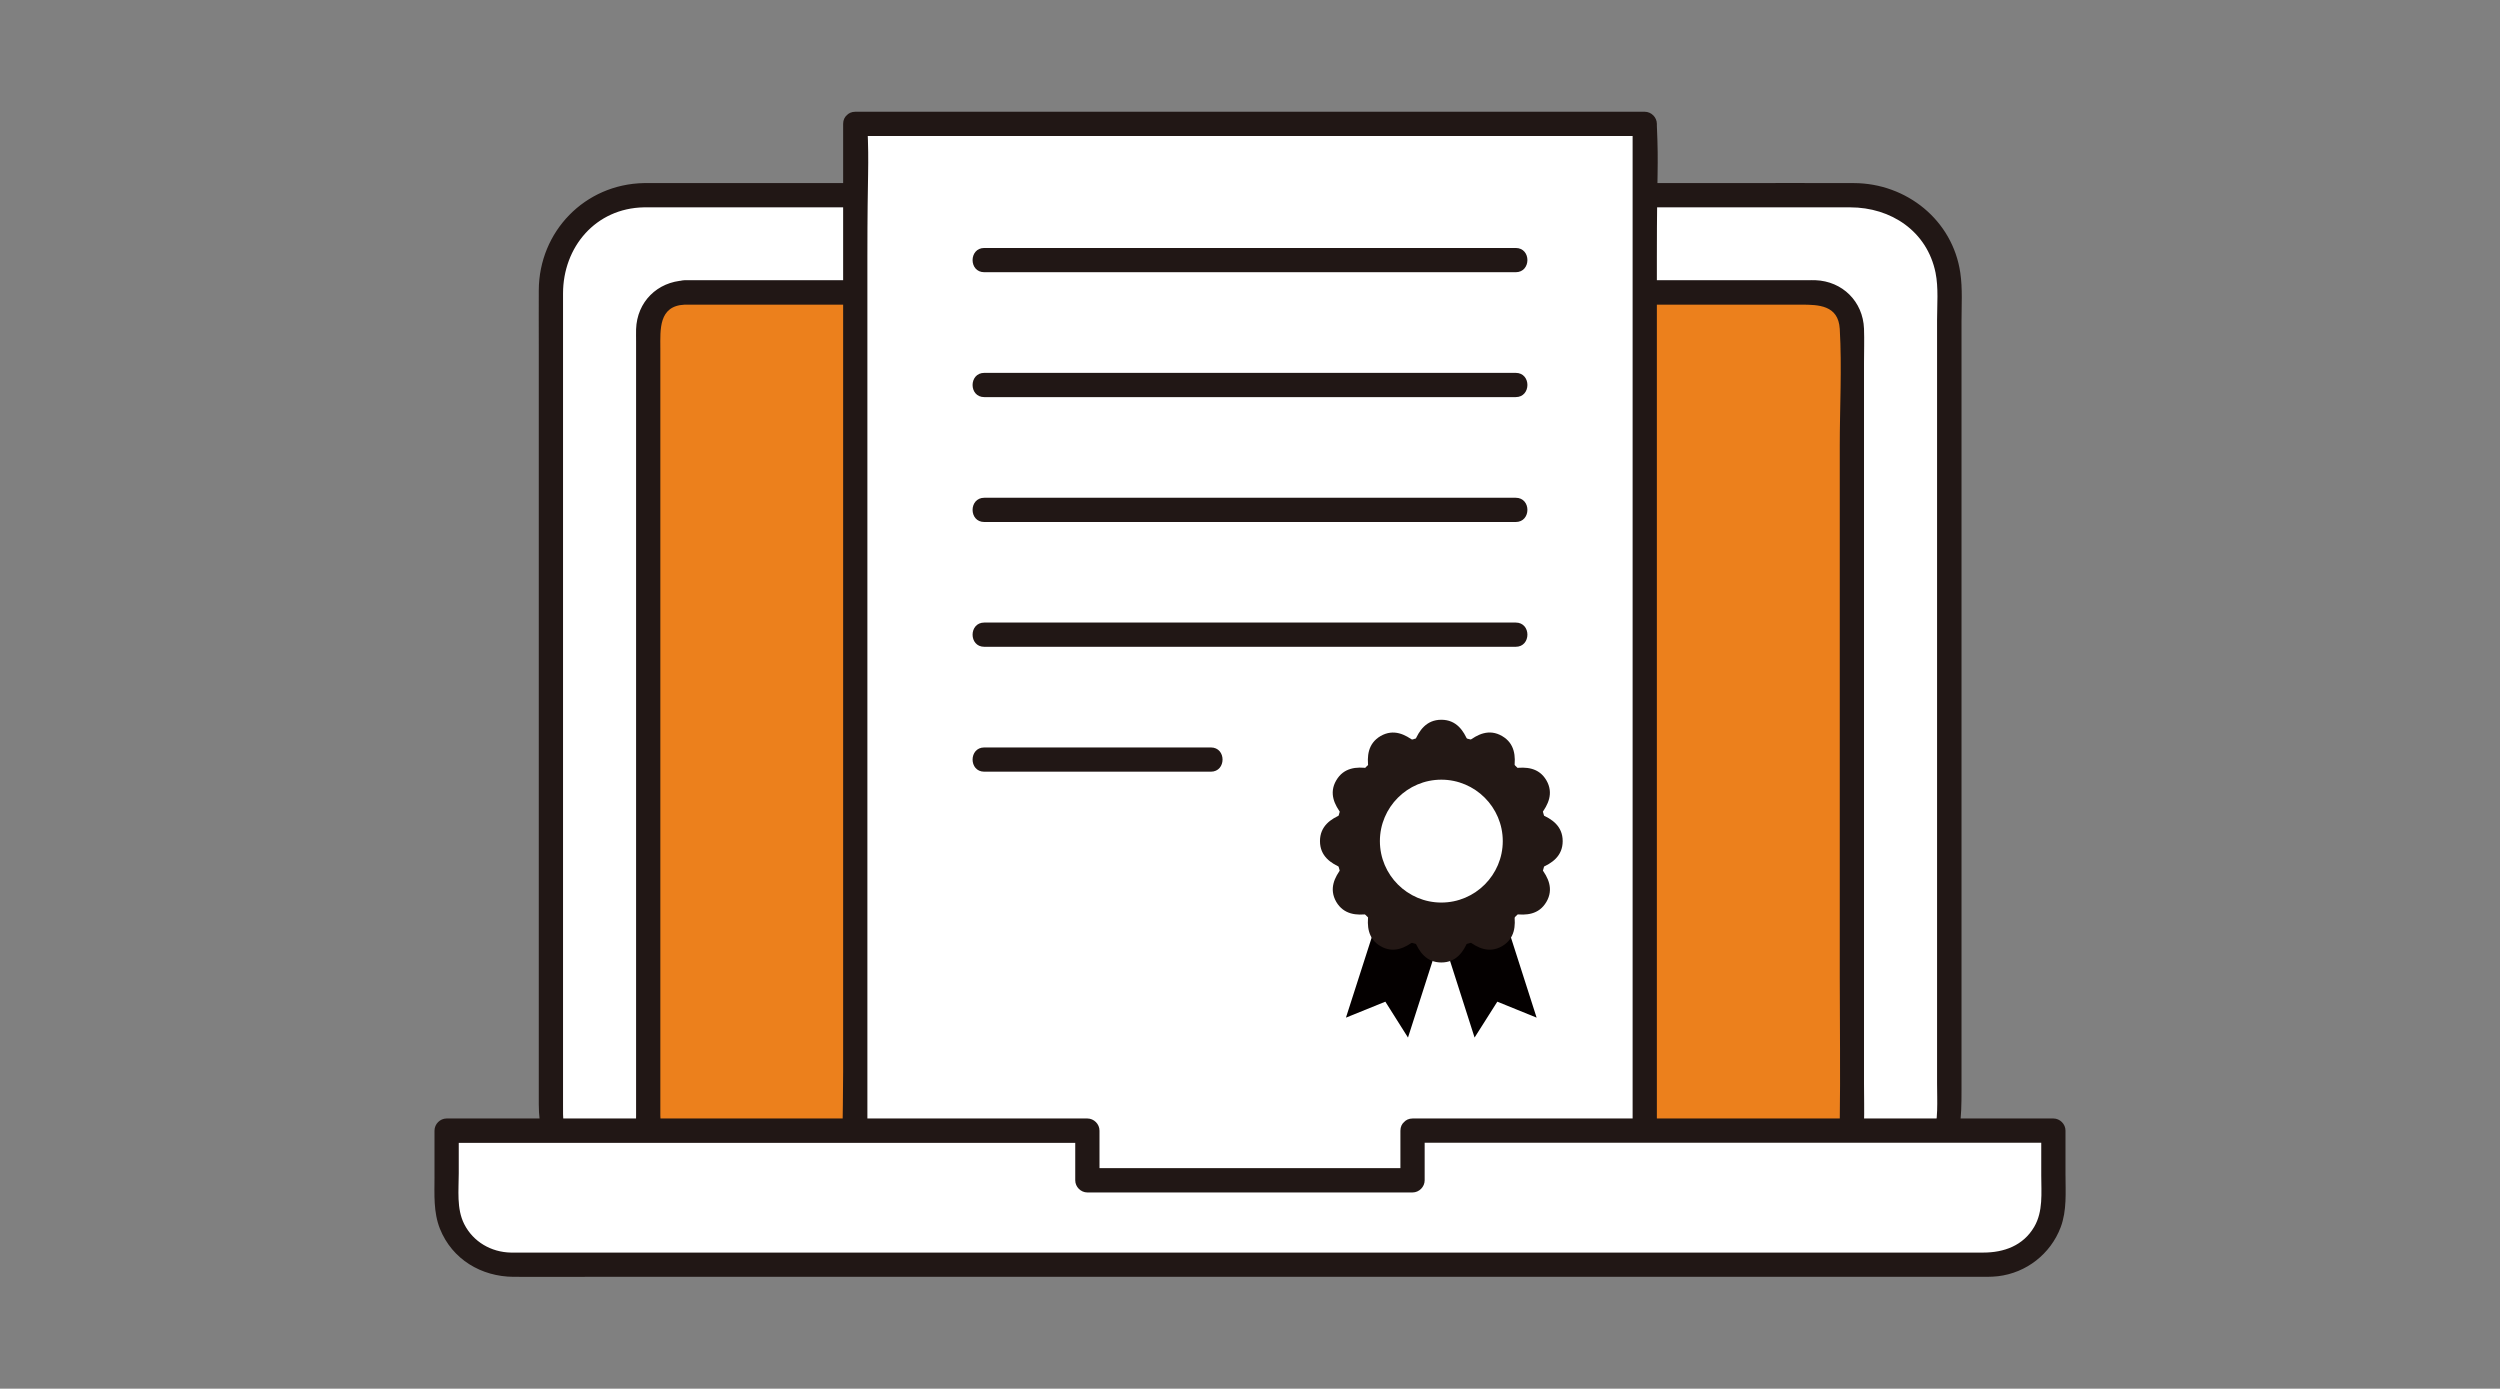
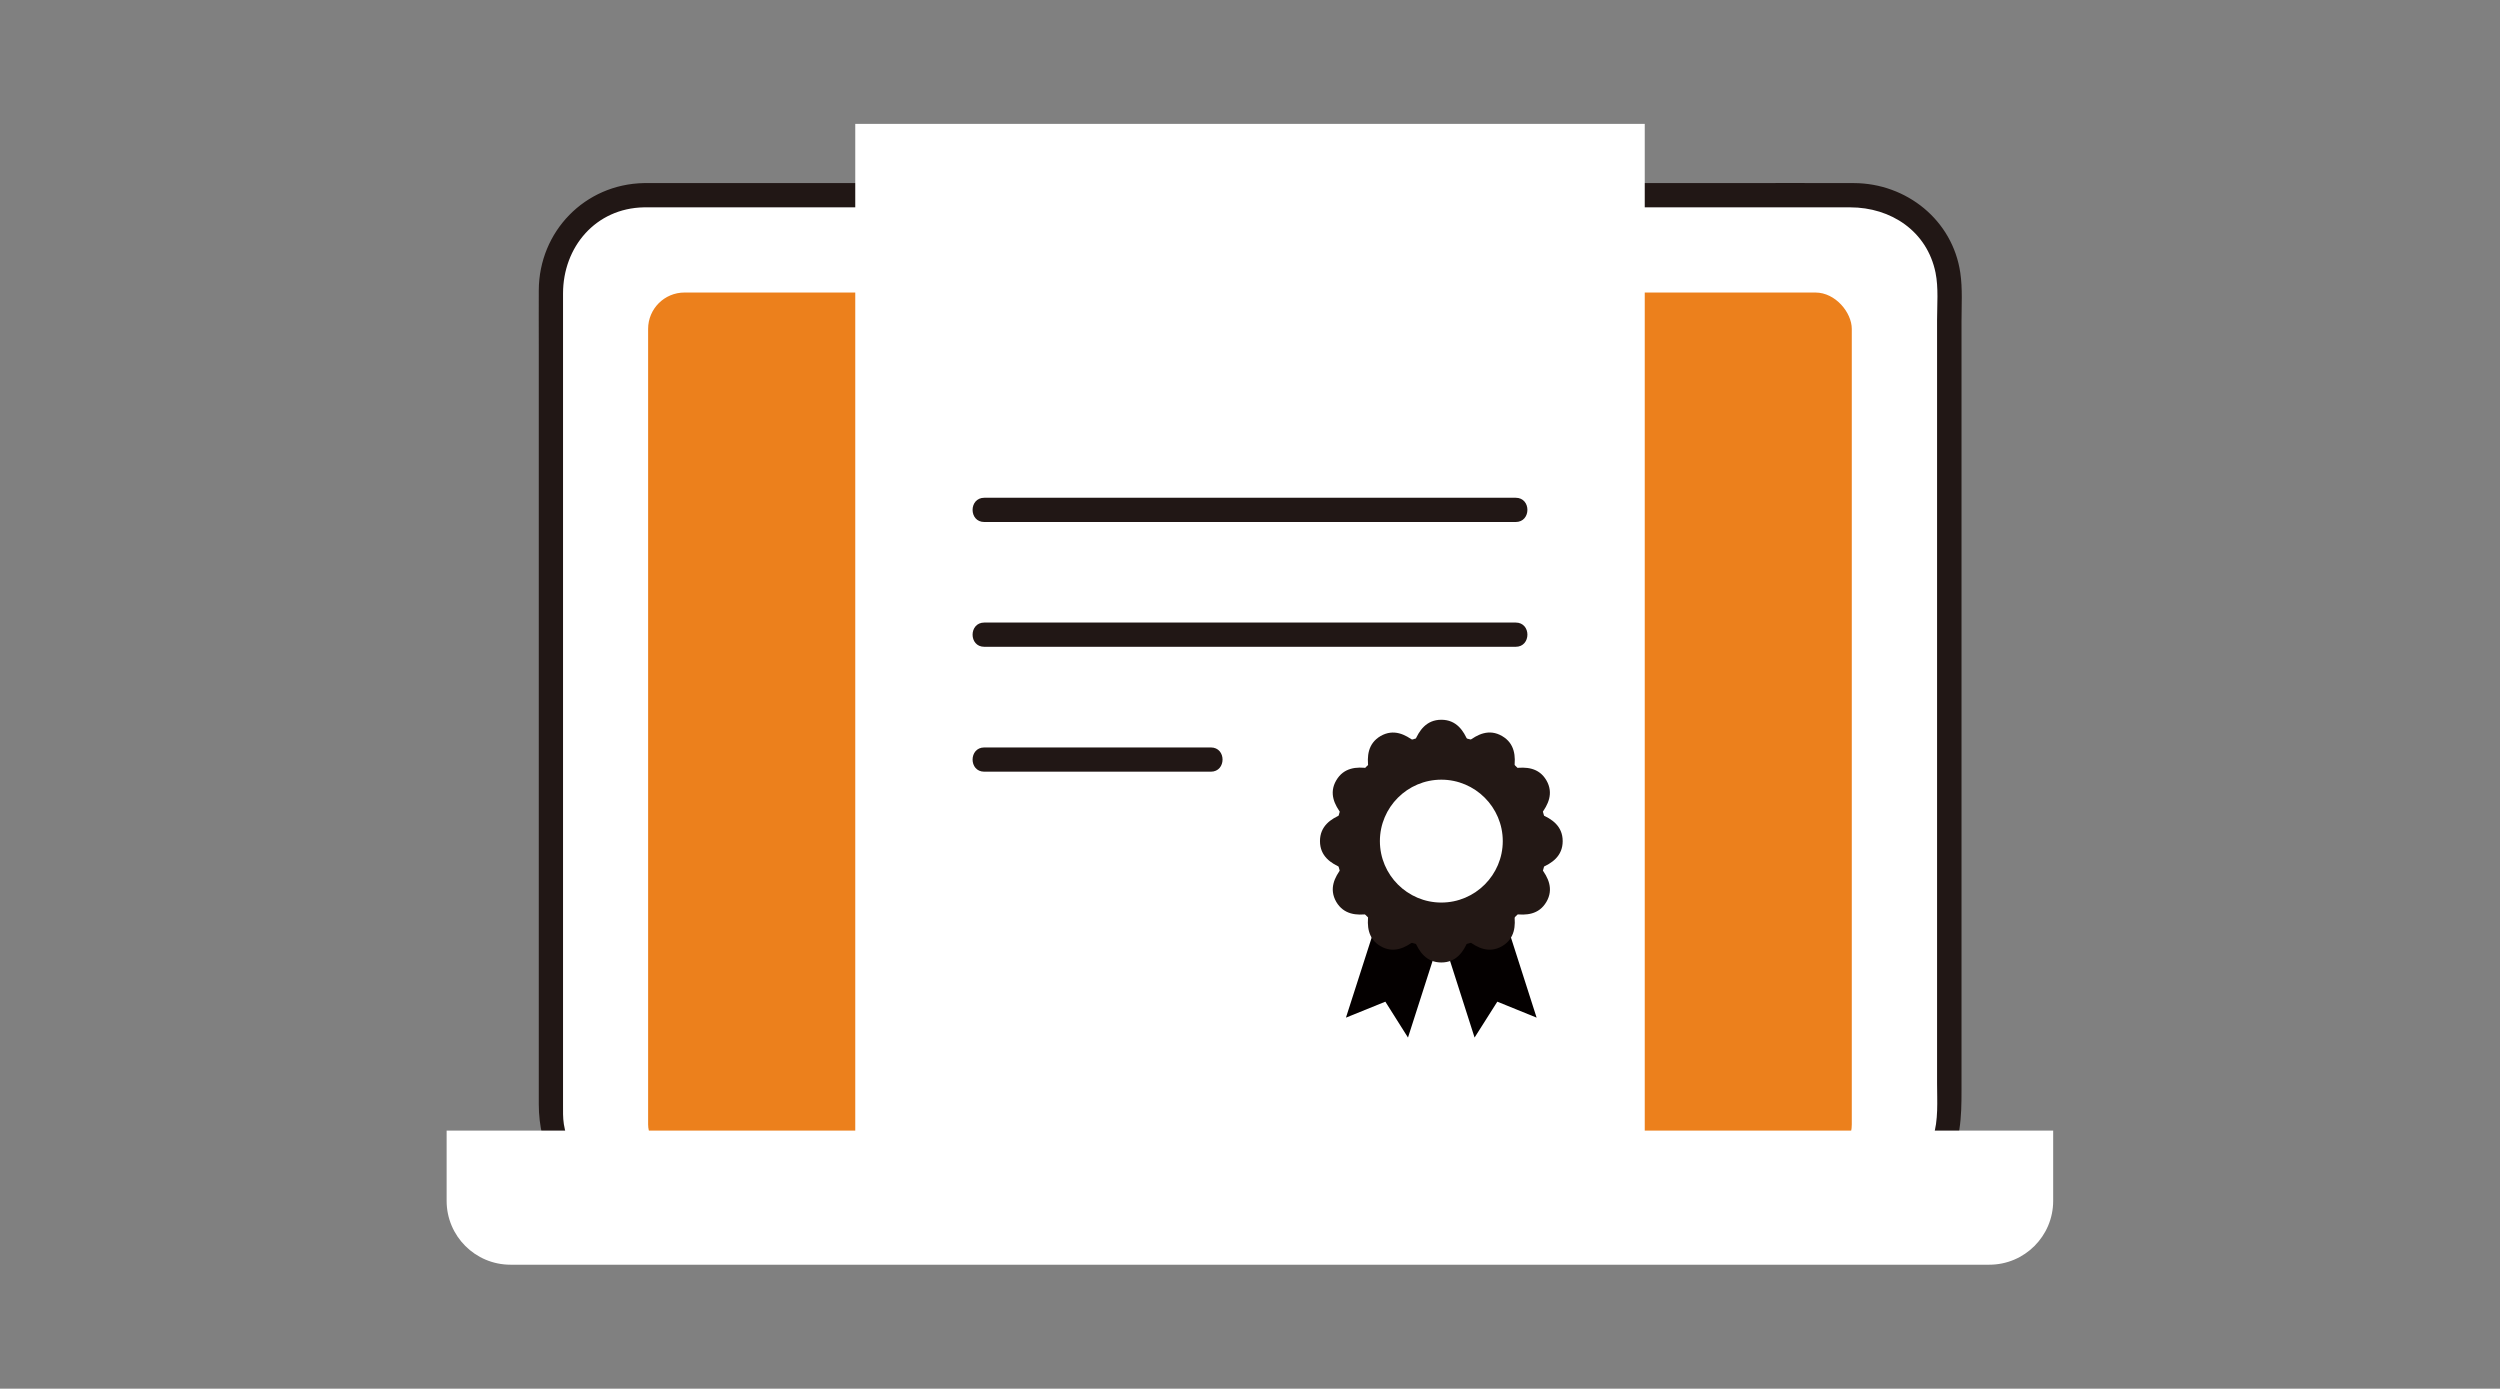
<svg xmlns="http://www.w3.org/2000/svg" id="_レイヤー_1" width="247.41" height="137.43" viewBox="0 0 247.41 137.43">
  <rect x="0" y="0" width="247.41" height="137.43" fill="#808080" stroke="none" />
  <defs>
    <style>.cls-1{fill:#ec801c;}.cls-2{fill:#040000;}.cls-3{fill:#231815;}.cls-4{fill:#fff;}.cls-5{fill:#211715;}</style>
  </defs>
  <rect class="cls-4" x="54.51" y="19.32" width="138.38" height="99.93" rx="9.2" ry="9.2" />
  <path class="cls-5" d="M63.72,20.52h119.38c4.03,0,7.61,2.35,8.45,6.47.3,1.49.15,3.18.15,4.69,0,3.1,0,6.2,0,9.3,0,9.56,0,19.12,0,28.68v37.54c0,1.77.15,3.65-.4,5.35-1.2,3.7-4.63,5.51-8.32,5.51h-5c-7.09,0-14.17,0-21.26,0h-90.64c-1.11,0-2.28.08-3.39-.06-3.5-.45-6.36-3.27-6.89-6.75-.1-.65-.08-1.31-.08-1.97v-6.55c0-8.75,0-17.5,0-26.24s0-20.03,0-30.04,0-11.6,0-17.4c0-4.61,3.23-8.44,8-8.53,1.54-.03,1.55-2.43,0-2.4-5.84.11-10.37,4.78-10.4,10.6-.01,1.78,0,3.56,0,5.34,0,8.52,0,17.05,0,25.57,0,10.3,0,20.59,0,30.89s0,12.51,0,18.76c0,4.26,1.91,8.27,5.92,10.15,1.98.93,3.99,1.02,6.11,1.02h16.66c9.4,0,18.79,0,28.19,0h58.54c4.77,0,9.55,0,14.32,0,3.89,0,7.51-1.63,9.58-5.06,1.41-2.35,1.48-4.84,1.48-7.45v-52.86c0-7.77,0-15.53,0-23.3,0-1.58.11-3.22-.12-4.78-.76-5.22-5.33-8.86-10.52-8.88-4.22-.02-8.43,0-12.65,0-8.71,0-17.43,0-26.14,0H63.72c-1.54,0-1.55,2.4,0,2.4Z" />
  <rect class="cls-1" x="64.14" y="28.95" width="119.12" height="85.93" rx="3.6" ry="3.6" />
-   <path class="cls-5" d="M67.74,30.15h8.57c7.11,0,14.23,0,21.34,0h27.55c9.07,0,18.14,0,27.21,0h25.82c1.73,0,3.7.04,3.84,2.4.22,3.84,0,7.76,0,11.61s0,17.18,0,25.76c0,8.9,0,17.8,0,26.69,0,4.8.07,9.6,0,14.39-.03,1.86-1.36,2.68-3.02,2.68h-4.46c-6.29,0-12.57,0-18.86,0h-77.04c-3.58,0-7.17.07-10.76,0-2.05-.04-2.58-1.62-2.58-3.31v-6.1c0-7.85,0-15.71,0-23.56s0-18.45,0-27.68,0-12.38,0-18.57c0-1.82-.19-4.19,2.4-4.31,1.54-.07,1.55-2.47,0-2.4-2.7.13-4.71,2.12-4.8,4.83-.01.4,0,.8,0,1.19v6.78c0,8.21,0,16.43,0,24.64,0,9.33,0,18.66,0,27.99s0,11.41,0,17.12c0,.32-.01.65,0,.97.11,2.69,2.12,4.7,4.81,4.8.9.03,1.81,0,2.71,0h16.87c8.73,0,17.45,0,26.18,0h28.74c8.04,0,16.08,0,24.12,0h12.73c2.89,0,5.26-1.79,5.36-4.85.04-1.33,0-2.67,0-4v-50.33c0-7,0-13.99,0-20.99,0-1.12.04-2.25,0-3.37-.1-2.69-2.13-4.7-4.81-4.8-.27-.01-.54,0-.81,0-4.5,0-9,0-13.5,0h-24.64c-9.55,0-19.11,0-28.66,0-8.65,0-17.31,0-25.96,0-5.37,0-10.73,0-16.1,0h-2.24c-1.54,0-1.55,2.4,0,2.4Z" />
  <rect class="cls-4" x="84.64" y="12.26" width="78.13" height="106.99" />
-   <path class="cls-5" d="M84.64,13.46h26.4c14.03,0,28.05,0,42.08,0h9.65l-1.2-1.2v10.67c0,8.5,0,16.99,0,25.49s0,20.64,0,30.96,0,17.78,0,26.67c0,2.95,0,5.91,0,8.86,0,1.32-.23,2.87,0,4.17.01.06,0,.13,0,.18l1.2-1.2h-26.4c-14.03,0-28.05,0-42.08,0h-9.65l1.2,1.2v-36.16c0-10.32,0-20.64,0-30.96s0-17.78,0-26.67.19-8.71,0-13.03c0-.06,0-.12,0-.18,0-1.54-2.4-1.55-2.4,0v36.16c0,10.32,0,20.64,0,30.96s0,17.78,0,26.67c0,4.33-.19,8.71,0,13.03,0,.06,0,.12,0,.18,0,.65.55,1.2,1.2,1.2h78.13c.65,0,1.2-.55,1.2-1.2v-10.67c0-8.5,0-16.99,0-25.49,0-10.32,0-20.64,0-30.96s0-17.78,0-26.67.19-8.71,0-13.03c0-.06,0-.12,0-.18,0-.65-.55-1.2-1.2-1.2h-26.4c-14.03,0-28.05,0-42.08,0h-9.65c-1.54,0-1.55,2.4,0,2.4Z" />
  <path class="cls-4" d="M139.79,111.89v4.91h-32.18v-4.91h-63.41v6.95c0,3.49,2.83,6.32,6.32,6.32h146.35c3.49,0,6.32-2.83,6.32-6.32v-6.95h-63.41Z" />
-   <path class="cls-5" d="M138.59,111.89v4.91l1.2-1.2h-32.18l1.2,1.2v-4.91c0-.65-.55-1.2-1.2-1.2h-63.41c-.65,0-1.2.55-1.2,1.2v4.57c0,1.74-.12,3.49.54,5.15,1.21,3.02,4.09,4.73,7.28,4.75,2.54.01,5.08,0,7.62,0h137.18c.7,0,1.41.02,2.11-.06,2.8-.33,5.2-2.2,6.2-4.84.63-1.67.48-3.49.48-5.24v-4.33c0-.65-.55-1.2-1.2-1.2h-21.51c-11.34,0-22.68,0-34.01,0h-7.89c-1.54,0-1.55,2.4,0,2.4h63.41l-1.2-1.2v4.45c0,1.72.2,3.54-.7,5.08-1.09,1.86-3,2.54-5.03,2.54H52.29c-.58,0-1.16.01-1.74,0-1.94-.04-3.72-1.06-4.61-2.82-.77-1.52-.54-3.38-.54-5.03v-4.21l-1.2,1.2h21.51c11.34,0,22.68,0,34.01,0h7.89l-1.2-1.2v4.91c0,.65.55,1.2,1.2,1.2h32.18c.65,0,1.2-.55,1.2-1.2v-4.91c0-1.54-2.4-1.55-2.4,0Z" />
  <polygon class="cls-2" points="139.34 102.68 137.1 99.13 133.2 100.71 136.83 89.41 142.97 91.37 139.34 102.68" />
  <polygon class="cls-2" points="145.93 102.68 148.18 99.13 152.07 100.71 148.45 89.41 142.31 91.37 145.93 102.68" />
  <path class="cls-4" d="M152.51,83.24c0,.74-3.24,1.05-3.42,1.73s2.45,2.59,2.1,3.21-3.32-.72-3.83-.21.84,3.46.21,3.83-2.5-2.29-3.21-2.1-.99,3.42-1.73,3.42-1.05-3.24-1.73-3.42-2.59,2.45-3.21,2.1.72-3.32.21-3.83-3.46.84-3.83.21,2.29-2.5,2.1-3.21-3.42-.99-3.42-1.73,3.24-1.05,3.42-1.73-2.45-2.59-2.1-3.21,3.32.72,3.83.21-.84-3.46-.21-3.83,2.5,2.29,3.21,2.1.99-3.42,1.73-3.42,1.05,3.24,1.73,3.42,2.59-2.45,3.21-2.1-.72,3.32-.21,3.83,3.46-.84,3.83-.21-2.29,2.5-2.1,3.21,3.42.99,3.42,1.73Z" />
  <path class="cls-3" d="M142.64,95.25c-1.49,0-2.21-1.08-2.65-2.16-.91.71-2.08,1.29-3.36.55-1.28-.74-1.36-2.04-1.2-3.19-1.15.16-2.44.08-3.19-1.2-.74-1.29-.16-2.45.55-3.36-1.08-.44-2.16-1.16-2.16-2.65s1.08-2.21,2.16-2.65c-.71-.91-1.3-2.08-.55-3.36.74-1.28,2.03-1.37,3.19-1.2-.16-1.15-.08-2.44,1.2-3.19,1.29-.74,2.45-.16,3.36.55.44-1.08,1.16-2.16,2.65-2.16s2.21,1.08,2.65,2.16c.92-.71,2.07-1.3,3.36-.55,1.28.74,1.36,2.04,1.2,3.19,1.15-.16,2.45-.08,3.19,1.2.74,1.28.16,2.44-.55,3.36,1.08.44,2.16,1.16,2.16,2.65s-1.08,2.21-2.16,2.65c.71.91,1.3,2.08.55,3.36-.74,1.28-2.03,1.36-3.19,1.2.16,1.15.08,2.44-1.2,3.19-1.29.74-2.45.16-3.36-.55-.44,1.08-1.16,2.16-2.65,2.16ZM140.79,87.54c.21,0,.44.03.67.09.5.13.88.38,1.18.7.3-.32.68-.56,1.18-.7.49-.13.94-.11,1.36,0,.1-.42.31-.82.67-1.19.36-.36.76-.57,1.18-.67-.12-.42-.14-.87,0-1.36.13-.5.38-.88.69-1.18-.31-.3-.56-.68-.69-1.18-.13-.49-.11-.94,0-1.36-.42-.11-.83-.31-1.19-.68-.36-.36-.57-.76-.67-1.18-.42.12-.87.14-1.36,0-.5-.13-.88-.38-1.18-.7-.3.32-.68.56-1.18.7-.49.13-.94.11-1.36,0-.11.42-.31.82-.67,1.19-.36.36-.76.57-1.18.67.12.42.14.87,0,1.36-.13.5-.38.88-.7,1.18.32.3.56.69.7,1.18.13.49.11.94,0,1.36.42.11.82.31,1.18.67.36.36.57.76.67,1.19.22-.06.45-.1.69-.1Z" />
  <circle class="cls-4" cx="142.64" cy="83.24" r="8.28" />
  <path class="cls-3" d="M142.64,93.72c-5.77,0-10.47-4.7-10.47-10.47s4.7-10.47,10.47-10.47,10.47,4.7,10.47,10.47-4.7,10.47-10.47,10.47ZM142.64,77.16c-3.35,0-6.08,2.73-6.08,6.08s2.73,6.08,6.08,6.08,6.08-2.73,6.08-6.08-2.73-6.08-6.08-6.08Z" />
-   <path class="cls-5" d="M97.41,26.94h52.59c1.54,0,1.55-2.4,0-2.4h-52.59c-1.54,0-1.55,2.4,0,2.4h0Z" />
-   <path class="cls-5" d="M97.41,39.3h52.59c1.54,0,1.55-2.4,0-2.4h-52.59c-1.54,0-1.55,2.4,0,2.4h0Z" />
  <path class="cls-5" d="M97.41,51.66h52.59c1.54,0,1.55-2.4,0-2.4h-52.59c-1.54,0-1.55,2.4,0,2.4h0Z" />
  <path class="cls-5" d="M97.41,64.01h52.59c1.54,0,1.55-2.4,0-2.4h-52.59c-1.54,0-1.55,2.4,0,2.4h0Z" />
  <path class="cls-5" d="M97.41,76.37h22.42c1.54,0,1.55-2.4,0-2.4h-22.42c-1.54,0-1.55,2.4,0,2.4h0Z" />
</svg>